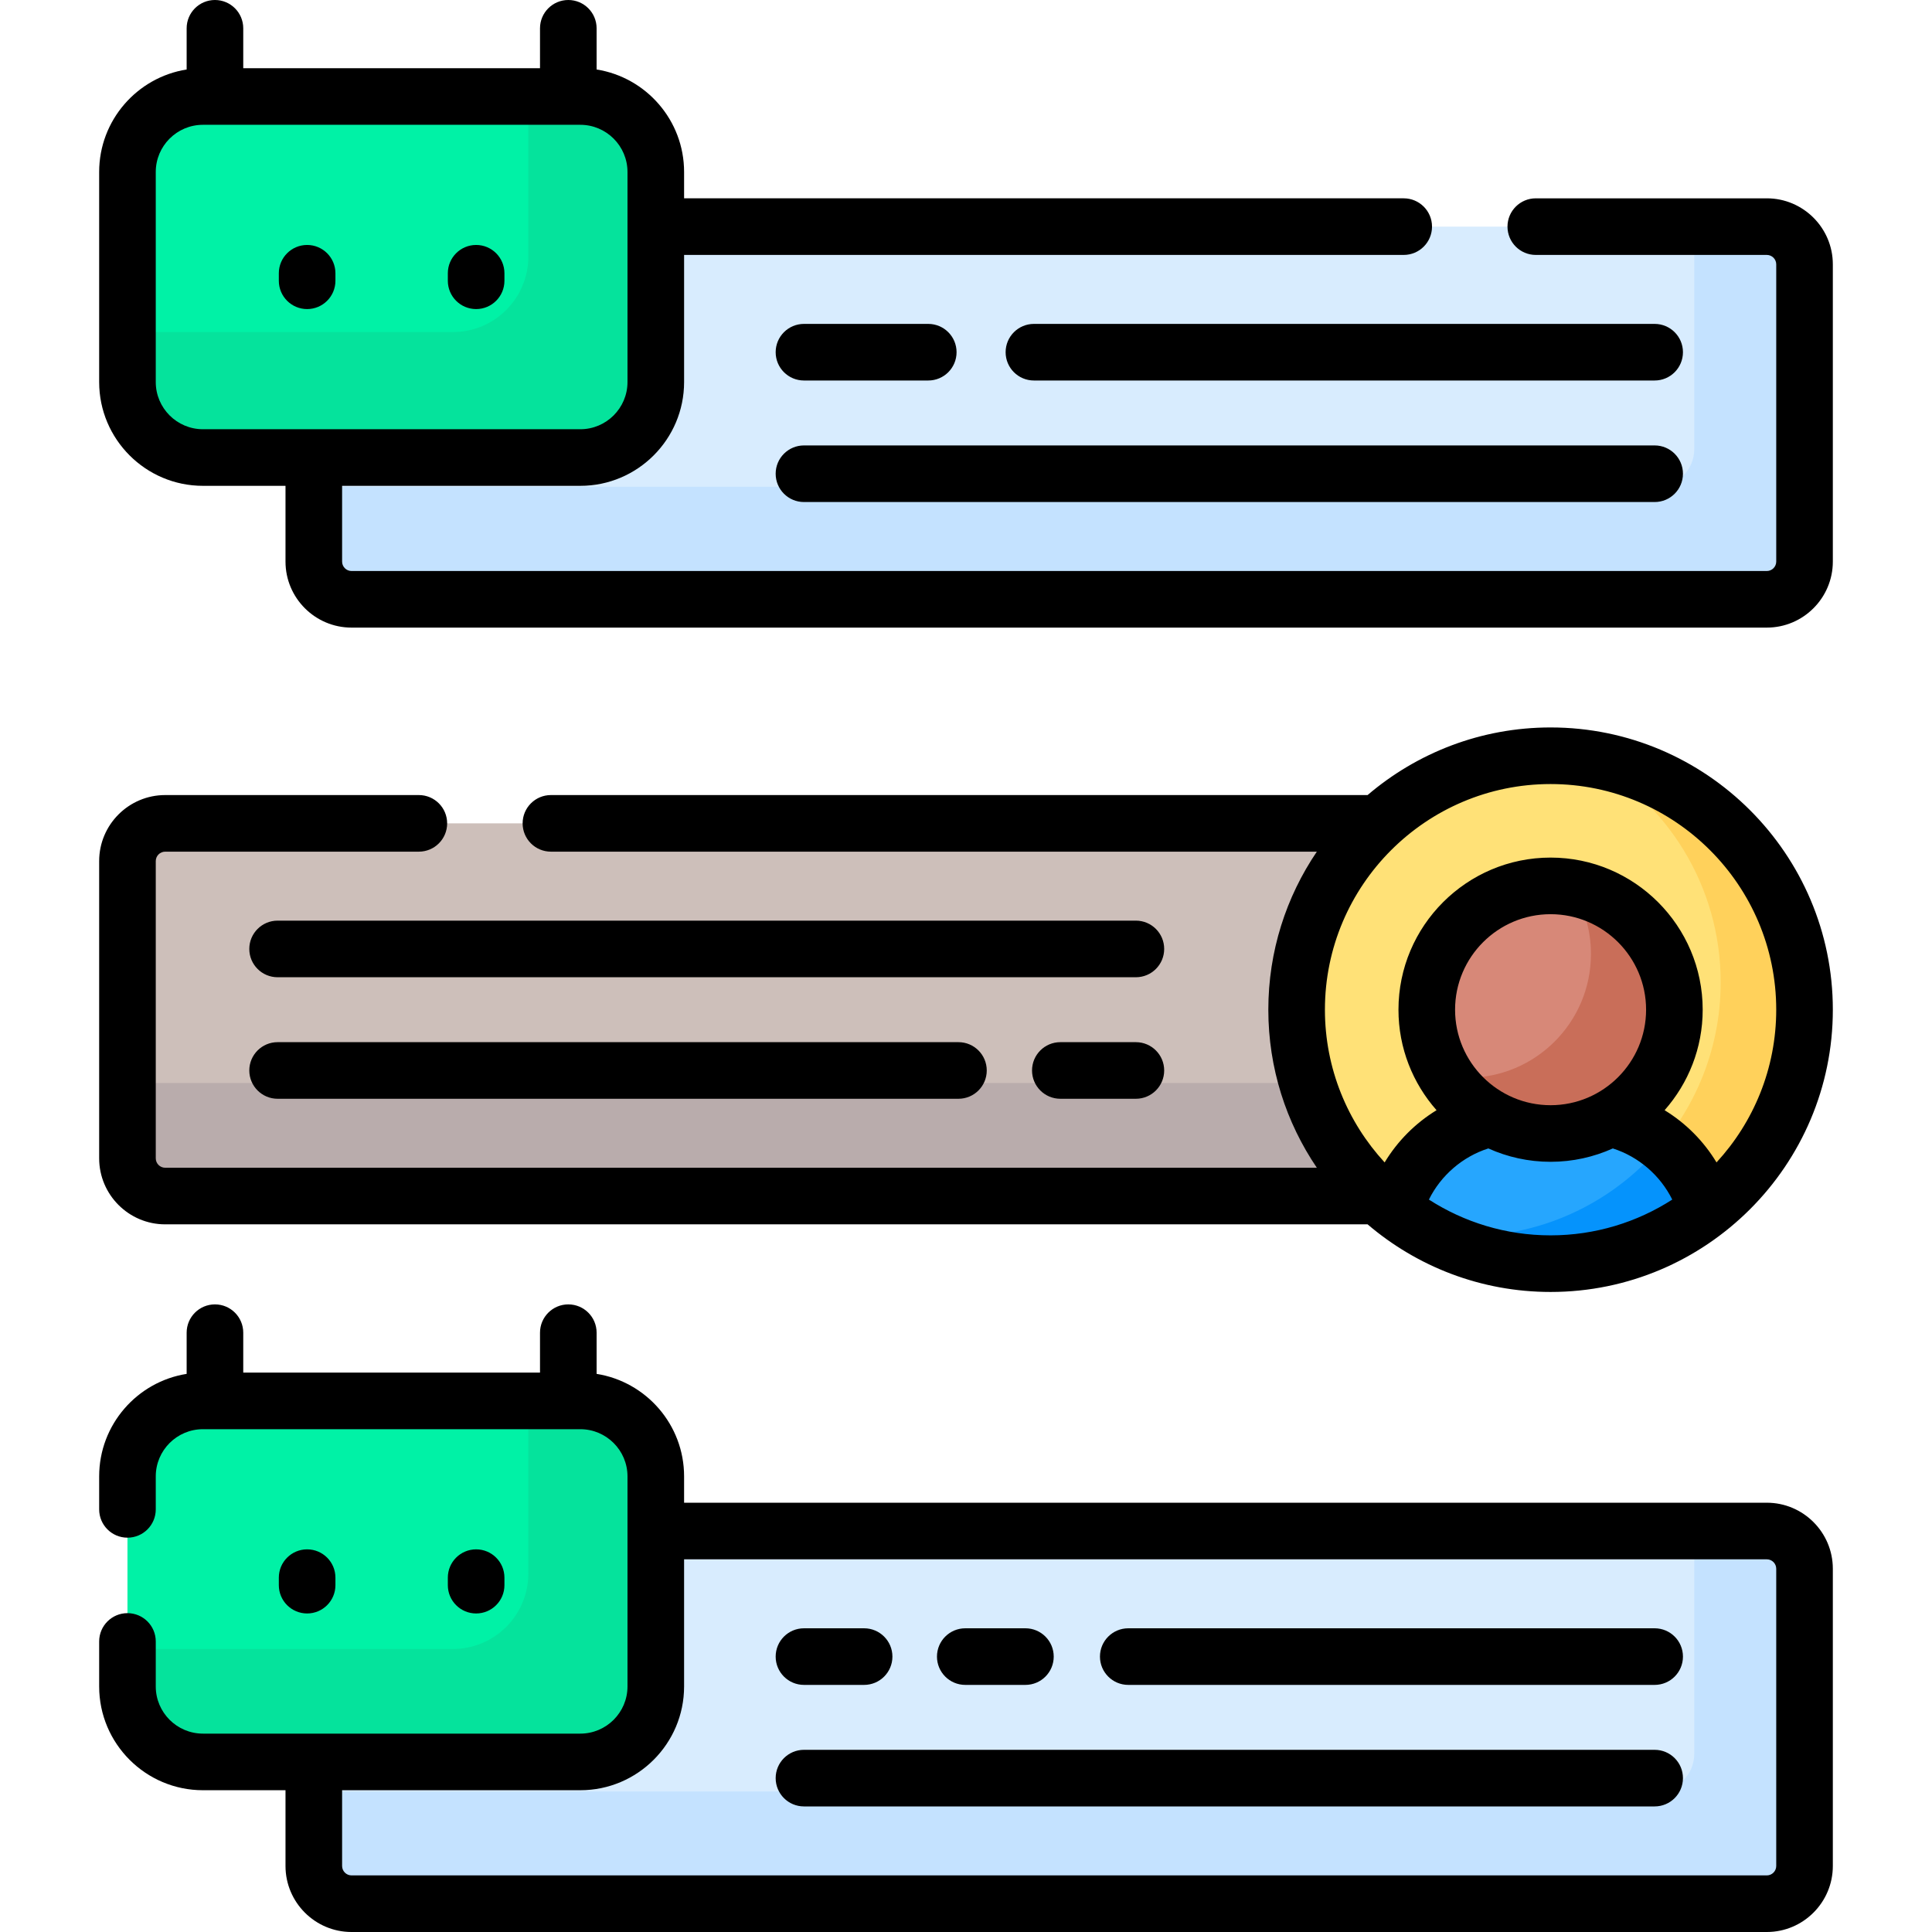
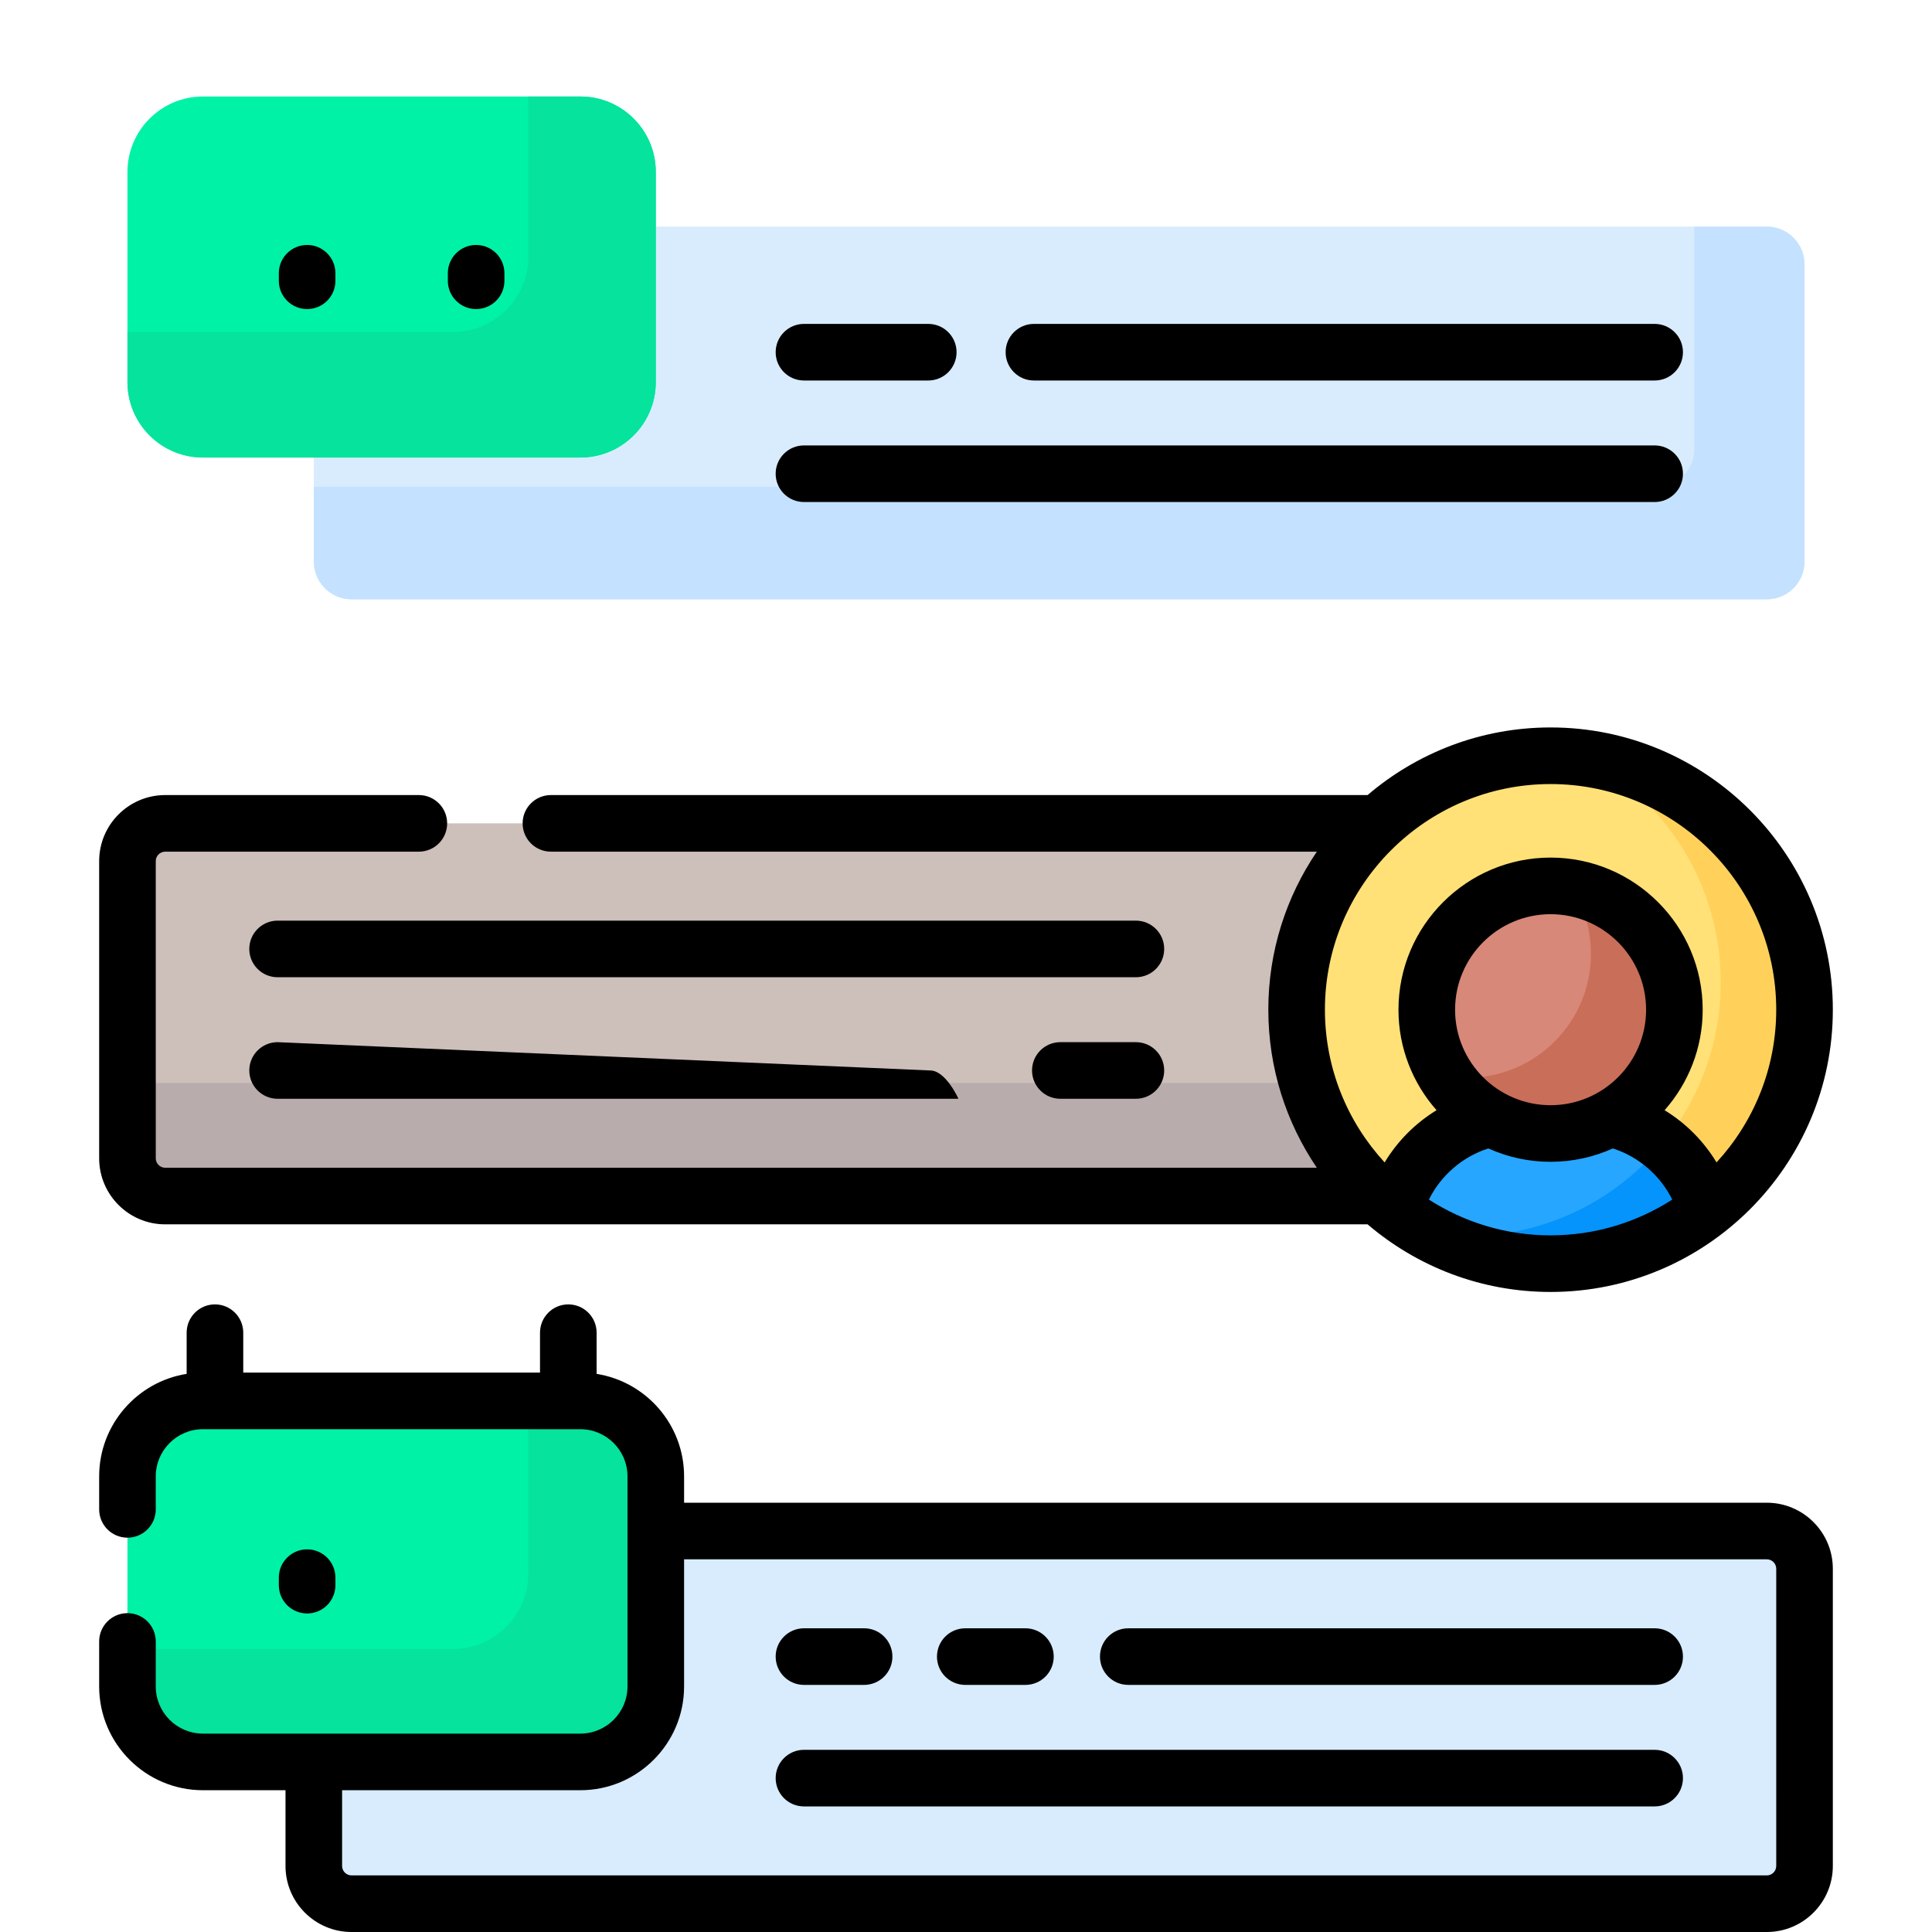
<svg xmlns="http://www.w3.org/2000/svg" id="Capa_1" enable-background="new 0 0 512 512" viewBox="0 0 512 512">
  <g>
    <g>
      <g>
        <g>
          <g>
            <path d="m43.779 316.964h322.961c-13.565-12.149-22.121-29.782-22.121-49.383 0-19.6 8.556-37.233 22.121-49.382h-322.961c-5.523 0-10 4.477-10 10v78.765c0 5.523 4.477 10 10 10z" fill="#cdbfba" />
          </g>
          <g>
            <path d="m43.779 316.964h322.961c-8.89-7.962-15.627-18.278-19.214-29.964h-313.747v19.964c0 5.523 4.477 10 10 10z" fill="#b9acac" />
          </g>
          <g>
            <g>
              <circle cx="410.92" cy="267.581" fill="#ffe177" r="67.301" />
            </g>
            <g>
              <circle cx="410.92" cy="267.581" fill="#ffe177" r="67.301" />
            </g>
            <g>
              <path d="m420.477 200.968c21.142 11.348 35.523 33.658 35.523 59.333 0 37.169-30.132 67.301-67.301 67.301-3.246 0-6.434-.243-9.557-.688 9.465 5.08 20.283 7.968 31.778 7.968 37.169 0 67.301-30.132 67.301-67.301 0-33.923-25.103-61.97-57.744-66.613z" fill="#ffd15b" />
            </g>
            <g>
              <g>
                <path d="m410.92 334.882c-15.57 0-29.893-5.302-41.295-14.178 3.391-12.619 13.868-22.332 26.905-24.617 4.328 2.194 9.215 3.439 14.39 3.439s10.062-1.245 14.39-3.439c13.037 2.284 23.514 11.998 26.905 24.617-11.402 8.877-25.725 14.178-41.295 14.178z" fill="#26a6fe" />
              </g>
              <g>
                <path d="m440.673 303.058c-12.344 14.987-31.042 24.543-51.973 24.543-3.23 0-6.402-.242-9.511-.682 9.454 5.072 20.251 7.962 31.731 7.962 15.57 0 29.893-5.302 41.295-14.178-1.895-7.054-6.008-13.197-11.542-17.645z" fill="#0593fc" />
              </g>
              <g>
                <circle cx="410.92" cy="267.581" fill="#d78878" r="32.81" />
              </g>
              <g>
                <path d="m416.524 235.258c3.222 5.077 5.095 11.093 5.095 17.551 0 18.12-14.689 32.81-32.81 32.81-1.912 0-3.782-.173-5.604-.487 5.818 9.168 16.052 15.258 27.715 15.258 18.12 0 32.81-14.689 32.81-32.81 0-16.207-11.757-29.661-27.206-32.322z" fill="#c96e59" />
              </g>
            </g>
          </g>
        </g>
        <g>
          <g>
            <path d="m468.221 60.058h-295.429v41.192c0 10.477-8.523 19-19 19h-70.63v28.573c0 5.523 4.477 10 10 10h375.059c5.523 0 10-4.477 10-10v-78.765c0-5.522-4.477-10-10-10z" fill="#d8ecfe" />
          </g>
          <g>
            <path d="m468.221 60.058h-19.221v58.942c0 5.523-4.477 10-10 10h-355.838v19.823c0 5.523 4.477 10 10 10h375.059c5.523 0 10-4.477 10-10v-78.765c0-5.522-4.477-10-10-10z" fill="#c4e2ff" />
          </g>
          <g>
            <g>
              <g>
                <path d="m33.779 101.25v-55.676c0-11.046 8.954-20 20-20h100.013c11.046 0 20 8.954 20 20v55.676c0 11.046-8.954 20-20 20h-100.013c-11.045 0-20-8.955-20-20z" fill="#00f2a6" />
              </g>
              <g>
                <path d="m153.792 25.574h-13.779v42.426c0 11.046-8.954 20-20 20h-86.234v13.25c0 11.046 8.954 20 20 20h100.013c11.046 0 20-8.954 20-20v-55.676c0-11.046-8.954-20-20-20z" fill="#05e39c" />
              </g>
            </g>
          </g>
          <g>
            <path d="m468.221 405.735h-295.429v41.192c0 10.477-8.523 19-19 19h-70.63v28.573c0 5.523 4.477 10 10 10h375.059c5.523 0 10-4.477 10-10v-78.765c0-5.523-4.477-10-10-10z" fill="#d8ecfe" />
          </g>
          <g>
-             <path d="m468.221 405.735h-19.221v59.03c0 5.523-4.477 10-10 10h-355.838v19.735c0 5.523 4.477 10 10 10h375.059c5.523 0 10-4.477 10-10v-78.765c0-5.523-4.477-10-10-10z" fill="#c4e2ff" />
-           </g>
+             </g>
          <g>
            <g>
              <g>
                <path d="m33.779 446.926v-55.676c0-11.046 8.954-20 20-20h100.013c11.046 0 20 8.954 20 20v55.676c0 11.046-8.954 20-20 20h-100.013c-11.045 0-20-8.954-20-20z" fill="#00f2a6" />
              </g>
              <g>
                <path d="m153.792 371.251h-13.779v45.749c0 11.046-8.954 20-20 20h-86.234v9.926c0 11.046 8.954 20 20 20h100.013c11.046 0 20-8.954 20-20v-55.676c0-11.045-8.954-19.999-20-19.999z" fill="#05e39c" />
              </g>
            </g>
          </g>
        </g>
      </g>
    </g>
    <g>
-       <path d="m73.567 276.184c-4.142 0-7.5 3.357-7.5 7.5s3.358 7.5 7.5 7.5h180.433c4.142 0 7.5-3.357 7.5-7.5s-3.358-7.5-7.5-7.5z" />
+       <path d="m73.567 276.184c-4.142 0-7.5 3.357-7.5 7.5s3.358 7.5 7.5 7.5h180.433s-3.358-7.5-7.5-7.5z" />
      <path d="m301.021 276.184h-20.021c-4.142 0-7.5 3.357-7.5 7.5s3.358 7.5 7.5 7.5h20.021c4.142 0 7.5-3.357 7.5-7.5s-3.358-7.5-7.5-7.5z" />
      <path d="m301.021 243.979h-227.454c-4.142 0-7.5 3.357-7.5 7.5s3.358 7.5 7.5 7.5h227.454c4.142 0 7.5-3.357 7.5-7.5s-3.358-7.5-7.5-7.5z" />
      <path d="m410.92 192.781c-18.492 0-35.425 6.759-48.495 17.918h-216.425c-4.142 0-7.5 3.357-7.5 7.5s3.358 7.5 7.5 7.5h202.975c-8.111 11.958-12.856 26.376-12.856 41.882 0 15.507 4.745 29.925 12.856 41.883h-305.196c-1.378 0-2.5-1.121-2.5-2.5v-78.765c0-1.379 1.122-2.5 2.5-2.5h67.221c4.142 0 7.5-3.357 7.5-7.5s-3.358-7.5-7.5-7.5h-67.221c-9.649 0-17.5 7.851-17.5 17.5v78.765c0 9.649 7.851 17.5 17.5 17.5h318.646c13.069 11.159 30.003 17.918 48.494 17.918 41.245 0 74.801-33.556 74.801-74.801s-33.555-74.8-74.8-74.8zm-32.246 125.122c3.169-6.397 8.897-11.366 15.75-13.556 5.039 2.27 10.62 3.544 16.495 3.544 5.876 0 11.456-1.274 16.496-3.544 6.853 2.189 12.581 7.159 15.75 13.556-9.312 5.988-20.376 9.479-32.246 9.479-11.869 0-22.933-3.491-32.245-9.479zm32.246-25.011c-13.956 0-25.31-11.354-25.31-25.311s11.354-25.31 25.31-25.31 25.31 11.354 25.31 25.31-11.355 25.311-25.31 25.311zm43.976 15.161c-3.417-5.66-8.135-10.395-13.758-13.835 6.273-7.109 10.092-16.433 10.092-26.637 0-22.227-18.083-40.31-40.31-40.31s-40.31 18.083-40.31 40.31c0 10.204 3.818 19.528 10.092 26.637-5.623 3.441-10.341 8.176-13.758 13.836-9.817-10.658-15.825-24.874-15.825-40.472 0-32.974 26.827-59.8 59.801-59.8s59.801 26.826 59.801 59.8c0 15.597-6.009 29.814-15.825 40.471z" />
-       <path d="m468.221 52.559h-61.221c-4.142 0-7.5 3.357-7.5 7.5s3.358 7.5 7.5 7.5h61.221c1.378 0 2.5 1.121 2.5 2.5v78.765c0 1.379-1.122 2.5-2.5 2.5h-375.059c-1.378 0-2.5-1.121-2.5-2.5v-20.074h63.131c15.164 0 27.5-12.337 27.5-27.5v-33.691h190.707c4.142 0 7.5-3.357 7.5-7.5s-3.358-7.5-7.5-7.5h-190.708v-6.984c0-13.695-10.064-25.082-23.185-27.159v-10.916c0-4.143-3.358-7.5-7.5-7.5s-7.5 3.357-7.5 7.5v10.574h-78.643v-10.574c0-4.143-3.358-7.5-7.5-7.5s-7.5 3.357-7.5 7.5v10.915c-13.12 2.077-23.185 13.464-23.185 27.159v55.676c0 15.163 12.336 27.5 27.5 27.5h21.882v20.073c0 9.649 7.851 17.5 17.5 17.5h375.059c9.649 0 17.5-7.851 17.5-17.5v-78.764c.001-9.65-7.85-17.5-17.499-17.5zm-426.942 48.691v-55.676c0-6.893 5.607-12.5 12.5-12.5h100.013c6.893 0 12.5 5.607 12.5 12.5v14.475.01s0 .006 0 .01v41.182c0 6.893-5.607 12.5-12.5 12.5h-100.013c-6.892-.001-12.5-5.608-12.5-12.501z" />
      <path d="m213.059 100.838h32.941c4.142 0 7.5-3.357 7.5-7.5s-3.358-7.5-7.5-7.5h-32.941c-4.142 0-7.5 3.357-7.5 7.5s3.358 7.5 7.5 7.5z" />
      <path d="m438.5 85.838h-164.5c-4.142 0-7.5 3.357-7.5 7.5s3.358 7.5 7.5 7.5h164.5c4.142 0 7.5-3.357 7.5-7.5s-3.358-7.5-7.5-7.5z" />
      <path d="m213.059 133.044h225.441c4.142 0 7.5-3.357 7.5-7.5s-3.358-7.5-7.5-7.5h-225.441c-4.142 0-7.5 3.357-7.5 7.5s3.358 7.5 7.5 7.5z" />
      <path d="m88.892 74.407v-1.99c0-4.143-3.358-7.5-7.5-7.5s-7.5 3.357-7.5 7.5v1.99c0 4.143 3.358 7.5 7.5 7.5s7.5-3.357 7.5-7.5z" />
      <path d="m126.18 81.907c4.142 0 7.5-3.357 7.5-7.5v-1.99c0-4.143-3.358-7.5-7.5-7.5s-7.5 3.357-7.5 7.5v1.99c0 4.143 3.358 7.5 7.5 7.5z" />
      <path d="m468.221 398.235h-286.929v-6.984c0-13.695-10.064-25.081-23.184-27.159v-10.916c0-4.143-3.358-7.5-7.5-7.5s-7.5 3.357-7.5 7.5v10.574h-78.644v-10.574c0-4.143-3.358-7.5-7.5-7.5s-7.5 3.357-7.5 7.5v10.915c-13.12 2.077-23.185 13.464-23.185 27.159v8.75c0 4.143 3.358 7.5 7.5 7.5s7.5-3.357 7.5-7.5v-8.749c0-6.893 5.607-12.5 12.5-12.5h100.013c6.893 0 12.5 5.607 12.5 12.5v55.676c0 6.893-5.607 12.5-12.5 12.5h-100.013c-6.893 0-12.5-5.607-12.5-12.5v-11.927c0-4.143-3.358-7.5-7.5-7.5s-7.5 3.357-7.5 7.5v11.927c0 15.163 12.336 27.5 27.5 27.5h21.882v20.073c0 9.649 7.851 17.5 17.5 17.5h375.059c9.649 0 17.5-7.851 17.5-17.5v-78.765c.001-9.649-7.85-17.5-17.499-17.5zm2.5 96.265c0 1.379-1.122 2.5-2.5 2.5h-375.059c-1.378 0-2.5-1.121-2.5-2.5v-20.073h63.13c15.164 0 27.5-12.337 27.5-27.5v-33.691h286.929c1.378 0 2.5 1.121 2.5 2.5z" />
      <path d="m213.059 446.515h15.941c4.142 0 7.5-3.357 7.5-7.5s-3.358-7.5-7.5-7.5h-15.941c-4.142 0-7.5 3.357-7.5 7.5s3.358 7.5 7.5 7.5z" />
      <path d="m438.5 431.515h-139.5c-4.142 0-7.5 3.357-7.5 7.5s3.358 7.5 7.5 7.5h139.5c4.142 0 7.5-3.357 7.5-7.5s-3.358-7.5-7.5-7.5z" />
      <path d="m438.5 463.721h-225.441c-4.142 0-7.5 3.357-7.5 7.5s3.358 7.5 7.5 7.5h225.441c4.142 0 7.5-3.357 7.5-7.5s-3.358-7.5-7.5-7.5z" />
      <path d="m88.892 420.084v-1.99c0-4.143-3.358-7.5-7.5-7.5s-7.5 3.357-7.5 7.5v1.99c0 4.143 3.358 7.5 7.5 7.5s7.5-3.357 7.5-7.5z" />
-       <path d="m133.68 420.084v-1.99c0-4.143-3.358-7.5-7.5-7.5s-7.5 3.357-7.5 7.5v1.99c0 4.143 3.358 7.5 7.5 7.5s7.5-3.357 7.5-7.5z" />
      <path d="m255.806 446.515h15.941c4.142 0 7.5-3.357 7.5-7.5s-3.358-7.5-7.5-7.5h-15.941c-4.142 0-7.5 3.357-7.5 7.5s3.358 7.5 7.5 7.5z" />
    </g>
  </g>
  <g />
  <g />
  <g />
  <g />
  <g />
  <g />
  <g />
  <g />
  <g />
  <g />
  <g />
  <g />
  <g />
  <g />
  <g />
</svg>